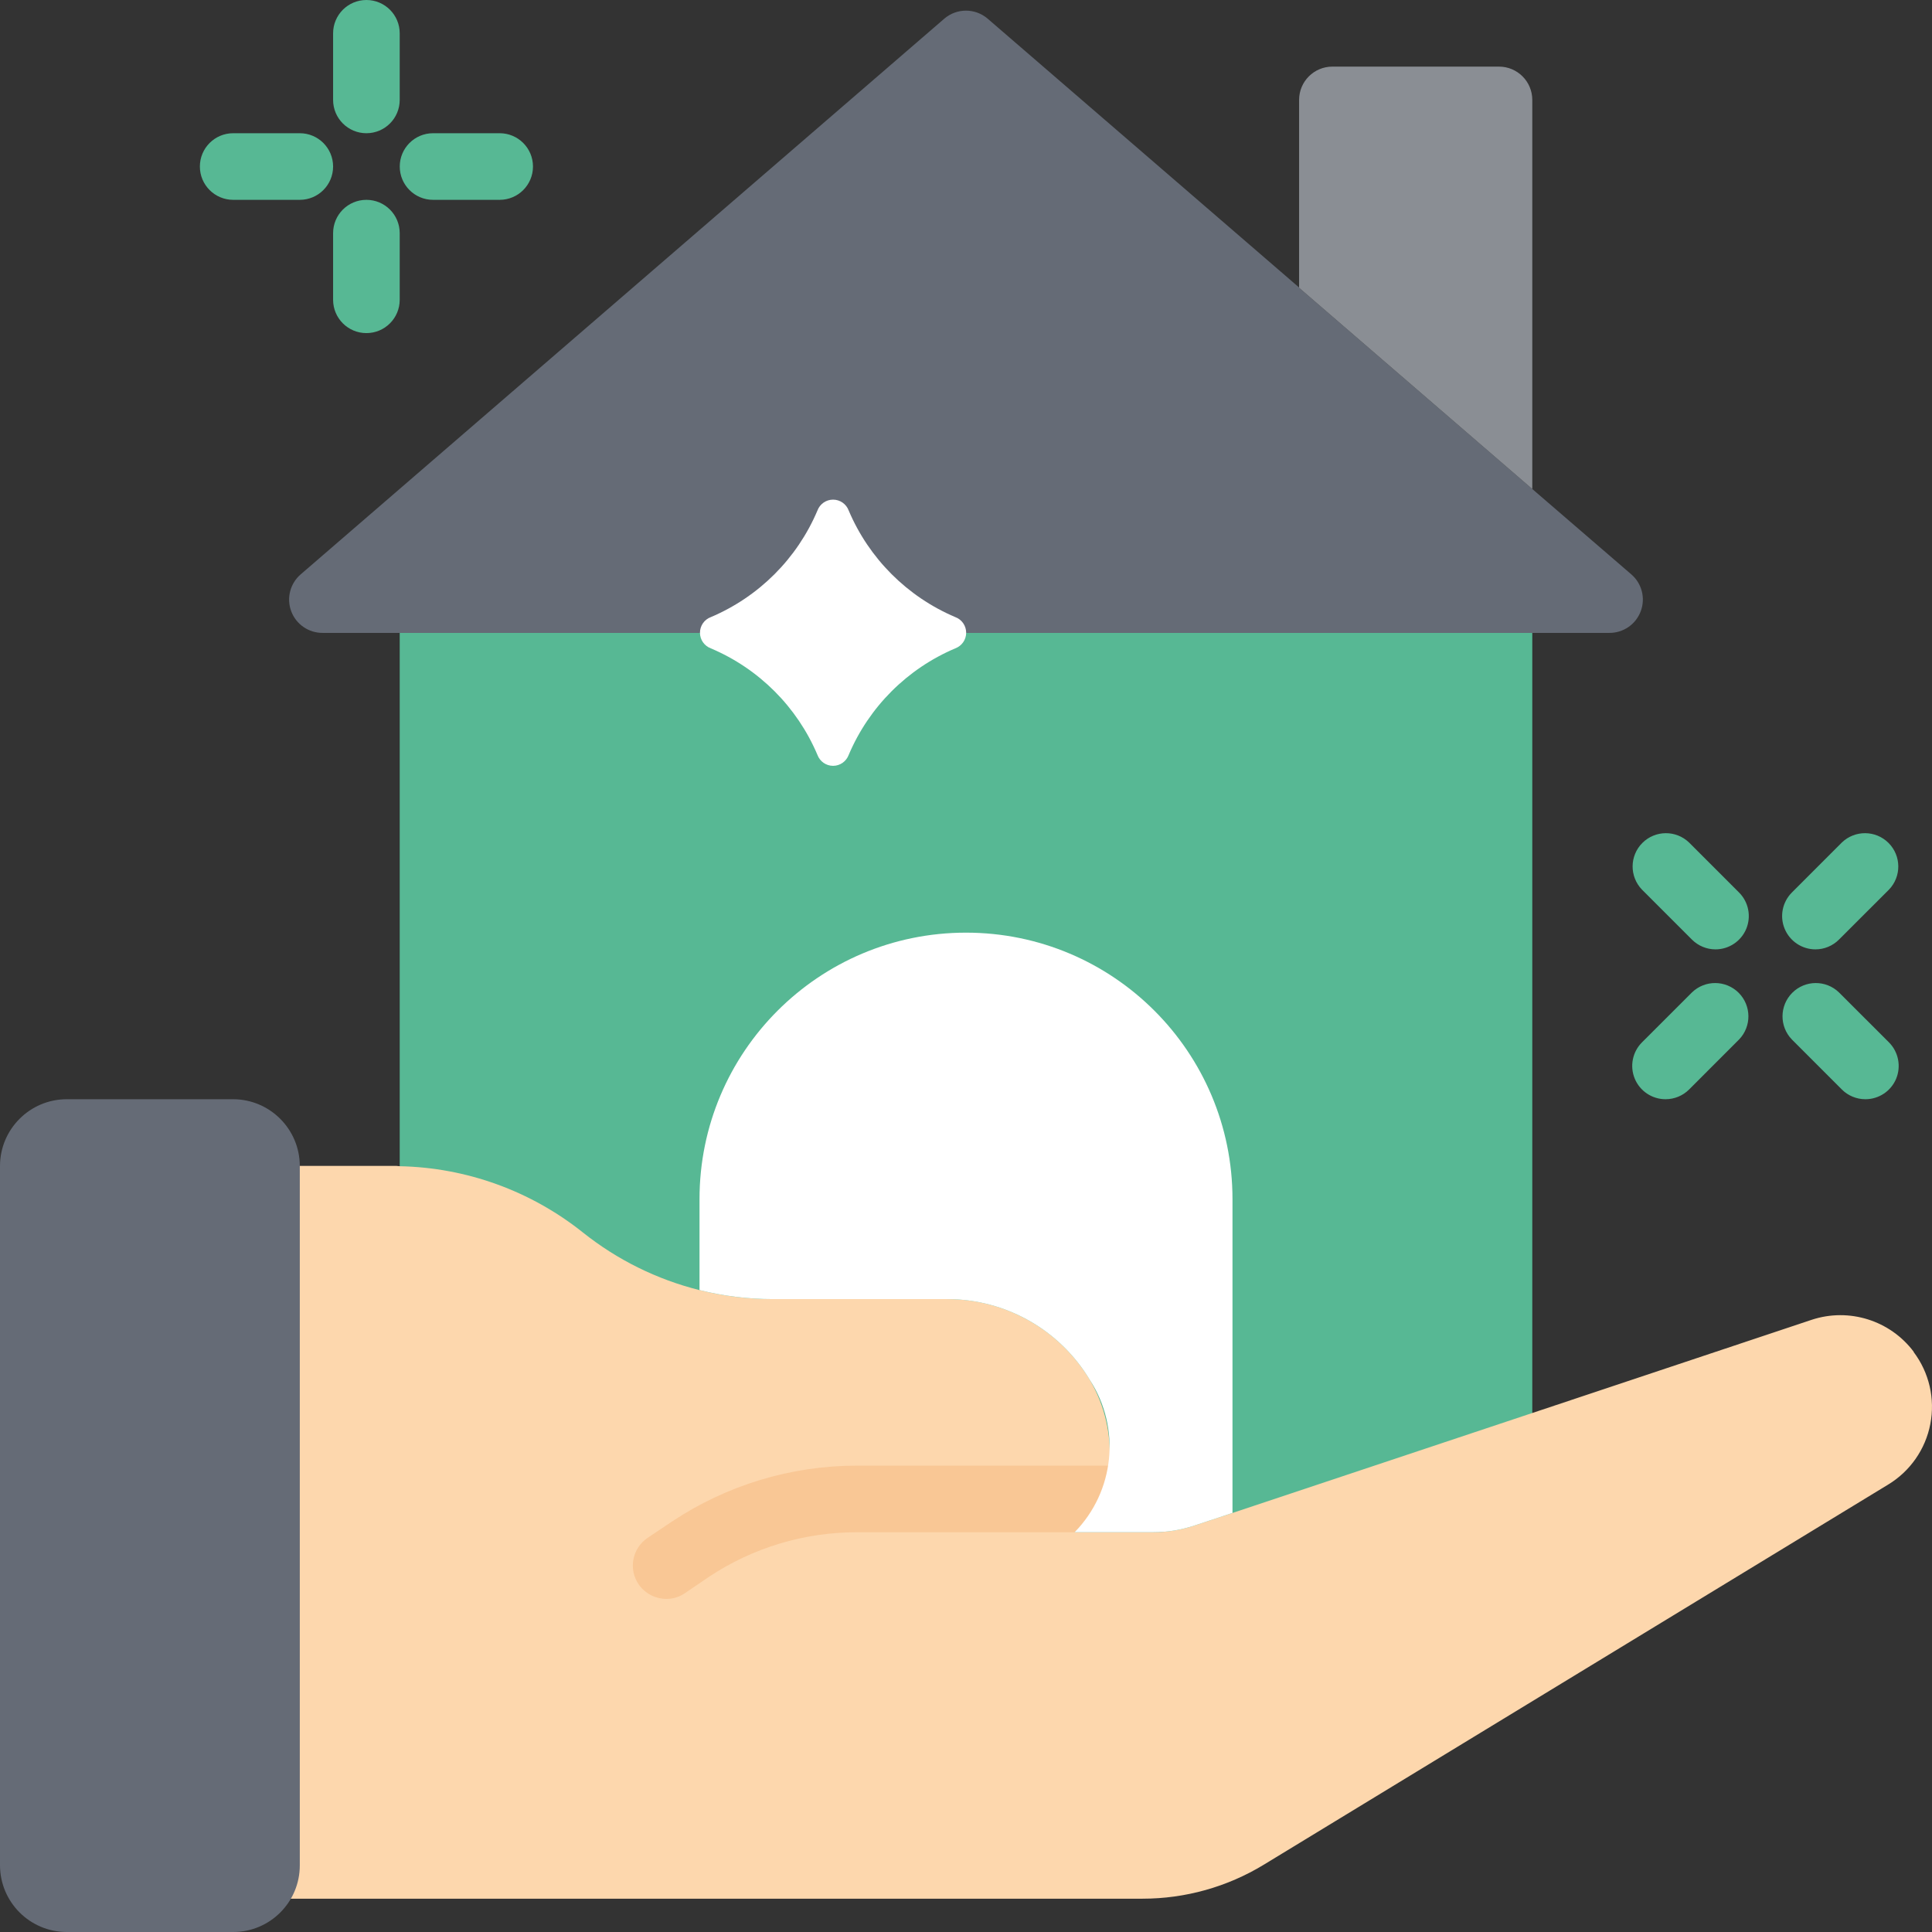
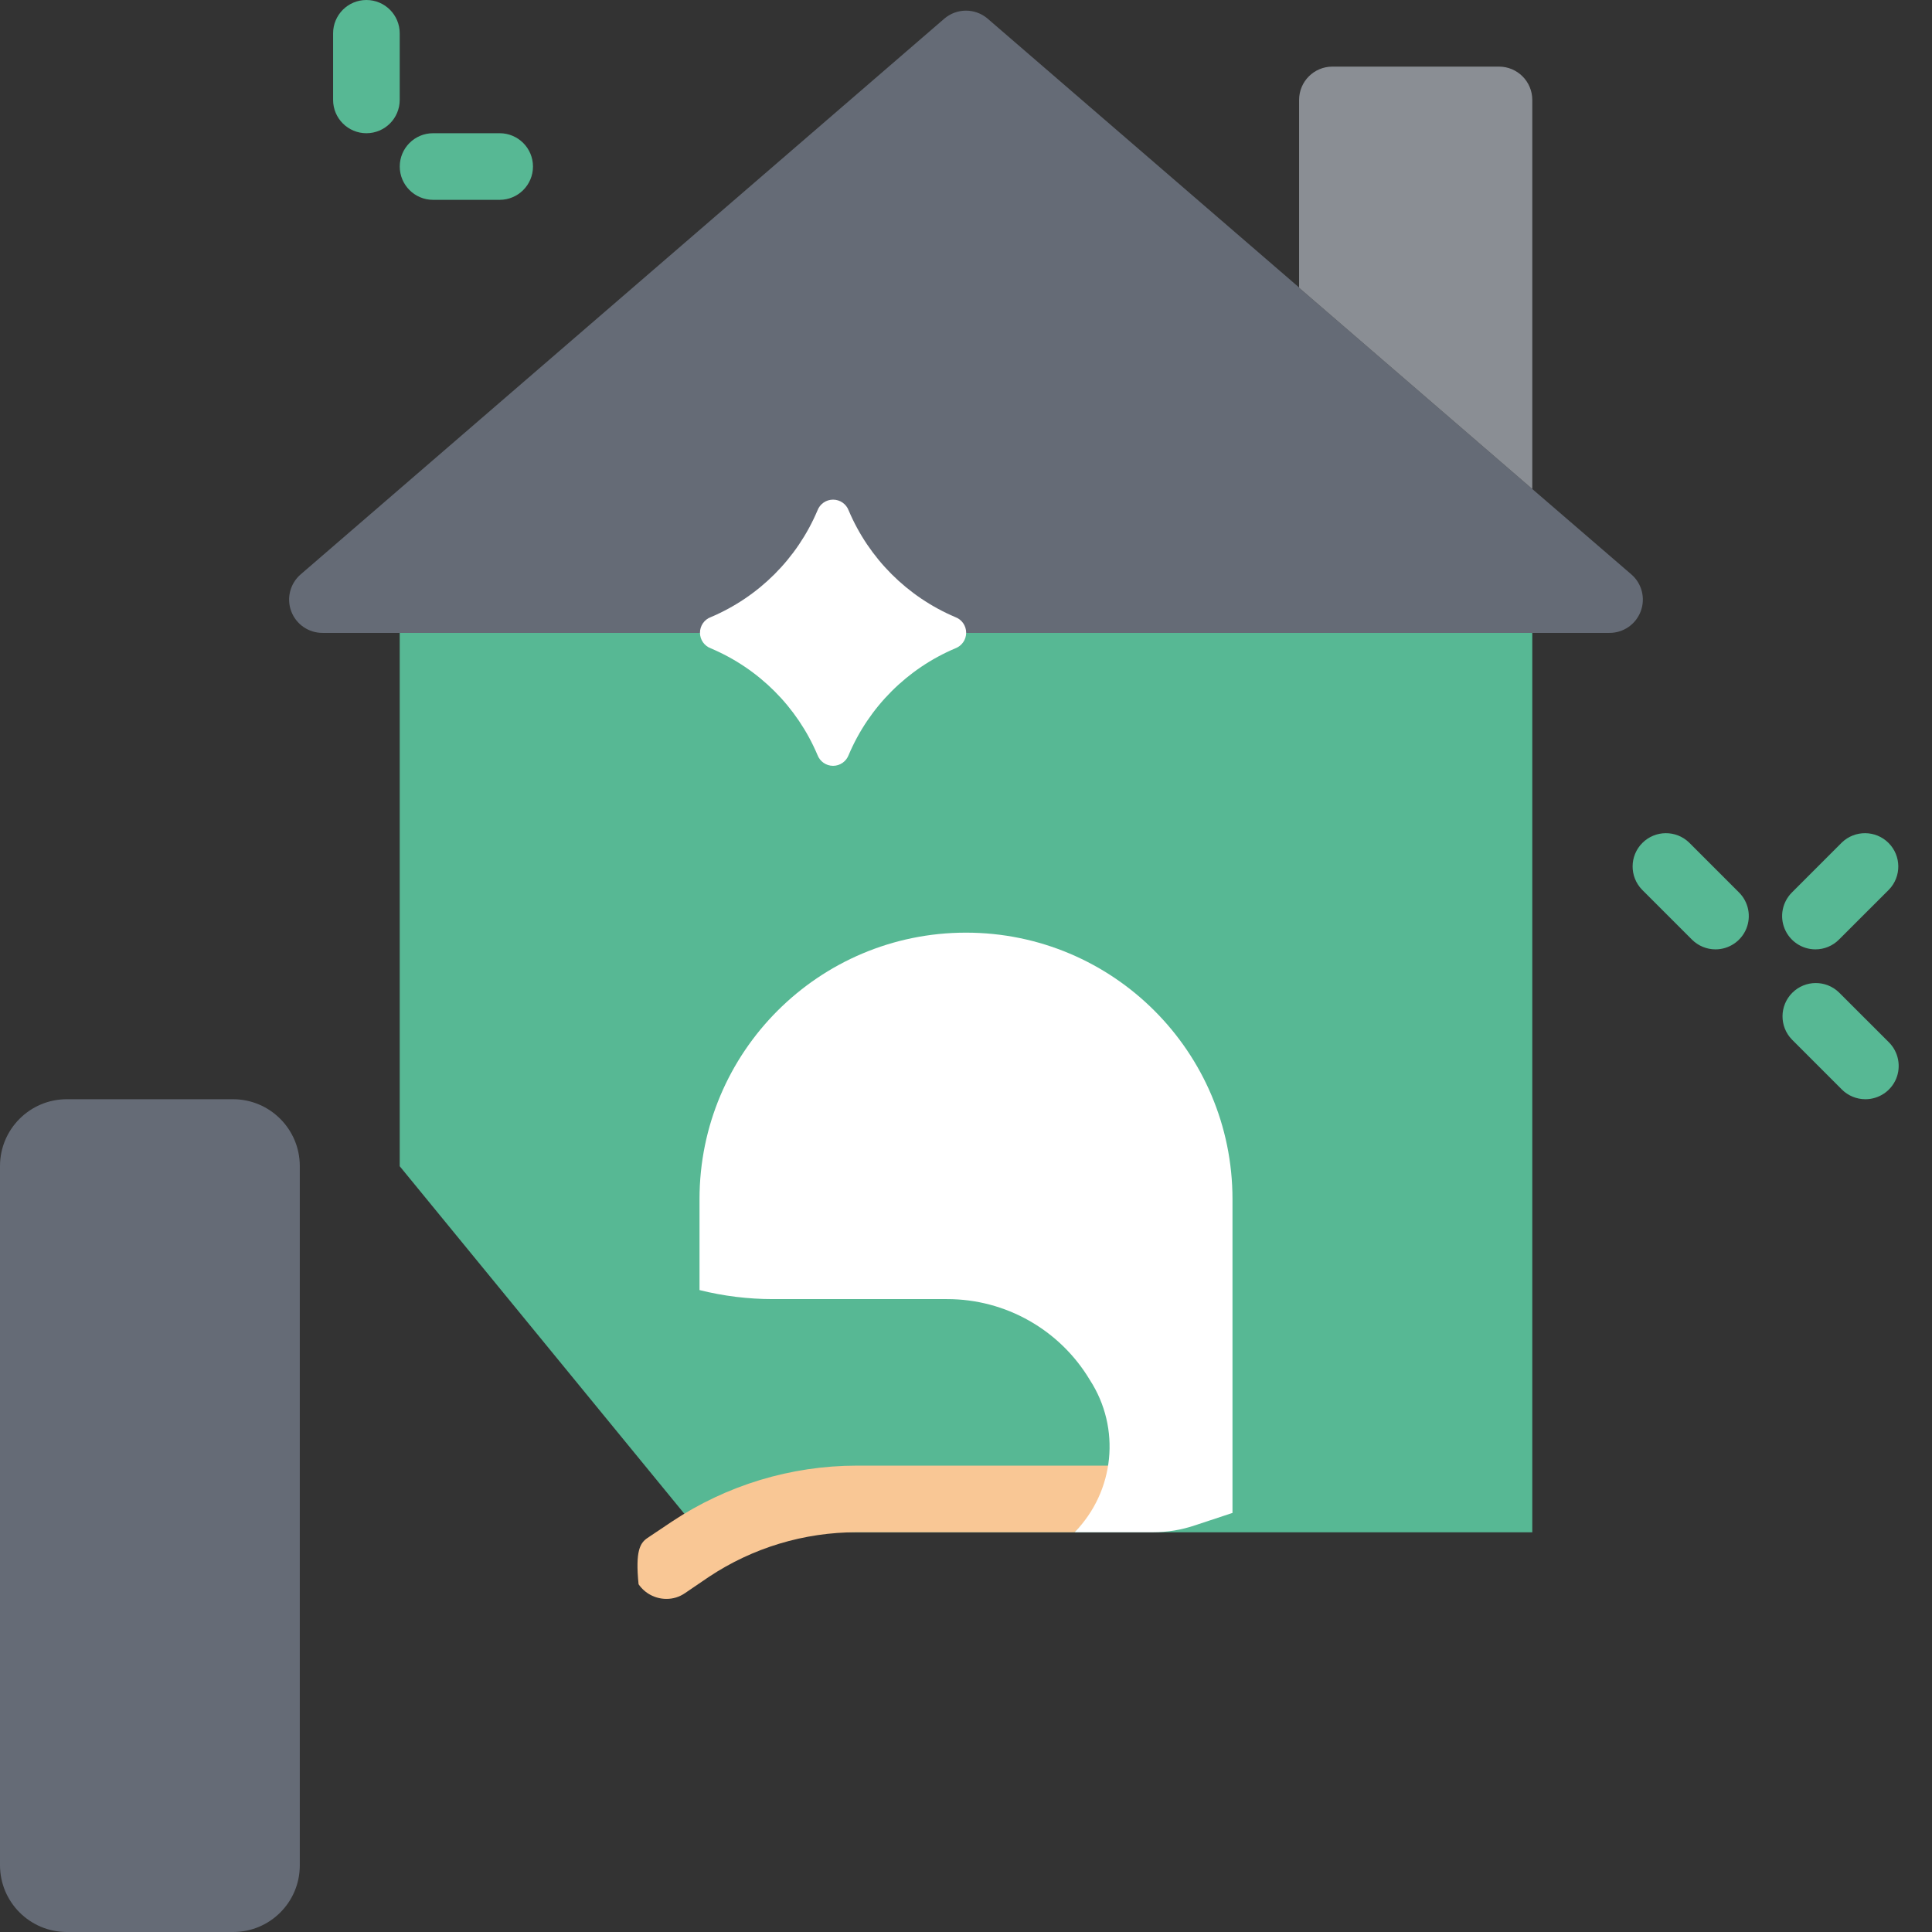
<svg xmlns="http://www.w3.org/2000/svg" width="46" height="46" viewBox="0 0 46 46" fill="none">
  <rect x="0" y="0" width="46" height="46" fill="#333333" stroke="none" />
  <path d="M9.517 27.767V14.276H15.069H24.586H36.483V36.483H16.655L9.517 27.767Z" fill="#57B894" />
-   <path d="M44.953 35.349L30.09 44.398C29.221 44.927 28.222 45.207 27.203 45.207H5.552C5.692 44.966 5.765 44.692 5.766 44.414V27.759H9.359C9.412 27.757 9.465 27.76 9.517 27.767C11.105 27.799 12.638 28.354 13.879 29.345C14.696 29.996 15.642 30.464 16.655 30.717C17.226 30.86 17.812 30.932 18.4 30.931H22.548C23.942 30.929 25.235 31.661 25.95 32.858C26.311 33.474 26.472 34.186 26.41 34.897C26.319 35.502 26.029 36.06 25.585 36.483H27.449C27.792 36.483 28.132 36.427 28.457 36.316L29.25 36.054L29.345 36.023L36.483 33.643L43.137 31.423C44.026 31.131 45.001 31.437 45.564 32.184V32.192C45.933 32.682 46.077 33.304 45.96 33.906C45.844 34.508 45.478 35.032 44.953 35.349Z" fill="#FDD7AD" />
-   <path d="M20.399 34.896H26.411C26.32 35.502 26.029 36.06 25.586 36.482H20.399C19.146 36.482 17.921 36.851 16.878 37.545L16.306 37.934C16.176 38.023 16.021 38.071 15.862 38.069C15.599 38.067 15.353 37.937 15.204 37.72C15.086 37.545 15.042 37.331 15.082 37.124C15.123 36.917 15.243 36.735 15.418 36.617L15.997 36.229C17.301 35.361 18.832 34.897 20.399 34.896Z" fill="#F9C795" />
+   <path d="M20.399 34.896H26.411C26.32 35.502 26.029 36.06 25.586 36.482H20.399C19.146 36.482 17.921 36.851 16.878 37.545L16.306 37.934C16.176 38.023 16.021 38.071 15.862 38.069C15.599 38.067 15.353 37.937 15.204 37.72C15.123 36.917 15.243 36.735 15.418 36.617L15.997 36.229C17.301 35.361 18.832 34.897 20.399 34.896Z" fill="#F9C795" />
  <path d="M29.345 28.551V36.022L28.457 36.316C28.132 36.426 27.792 36.483 27.449 36.482H25.586C26.54 35.508 26.692 34.003 25.95 32.858C25.235 31.661 23.942 30.929 22.548 30.931H18.4C17.812 30.931 17.226 30.859 16.655 30.716V28.551C16.655 25.047 19.496 22.206 23 22.206C26.504 22.206 29.345 25.047 29.345 28.551Z" fill="white" />
  <path d="M15.069 15.069H7.685C7.351 15.072 7.051 14.867 6.934 14.554C6.817 14.242 6.908 13.89 7.162 13.673L22.484 0.444C22.781 0.19 23.218 0.19 23.515 0.444L30.931 6.845V6.852L36.483 11.643L38.838 13.673C39.092 13.89 39.182 14.242 39.065 14.554C38.948 14.867 38.648 15.072 38.315 15.069H15.069Z" fill="#656B76" />
  <path d="M36.483 2.379V11.643L30.931 6.852V2.379C30.931 1.941 31.286 1.586 31.724 1.586H35.69C36.128 1.586 36.483 1.941 36.483 2.379Z" fill="#8A8E94" />
  <path d="M8.724 3.172C8.286 3.172 7.931 2.817 7.931 2.379V0.793C7.931 0.355 8.286 0 8.724 0C9.162 0 9.517 0.355 9.517 0.793V2.379C9.517 2.817 9.162 3.172 8.724 3.172Z" fill="#57B894" />
-   <path d="M8.724 7.931C8.286 7.931 7.931 7.576 7.931 7.138V5.551C7.931 5.113 8.286 4.758 8.724 4.758C9.162 4.758 9.517 5.113 9.517 5.551V7.138C9.517 7.576 9.162 7.931 8.724 7.931Z" fill="#57B894" />
  <path d="M11.897 4.758H10.311C9.873 4.758 9.518 4.403 9.518 3.965C9.518 3.527 9.873 3.172 10.311 3.172H11.897C12.335 3.172 12.69 3.527 12.69 3.965C12.69 4.403 12.335 4.758 11.897 4.758Z" fill="#57B894" />
-   <path d="M7.138 4.758H5.552C5.114 4.758 4.759 4.403 4.759 3.965C4.759 3.527 5.114 3.172 5.552 3.172H7.138C7.576 3.172 7.931 3.527 7.931 3.965C7.931 4.403 7.576 4.758 7.138 4.758Z" fill="#57B894" />
  <path d="M43.225 22.604C42.904 22.604 42.615 22.41 42.492 22.114C42.369 21.818 42.437 21.477 42.664 21.25L43.853 20.06C44.165 19.76 44.659 19.764 44.965 20.07C45.271 20.376 45.276 20.87 44.975 21.182L43.785 22.371C43.637 22.52 43.435 22.604 43.225 22.604Z" fill="#57B894" />
-   <path d="M39.656 26.172C39.335 26.172 39.046 25.979 38.923 25.683C38.8 25.386 38.868 25.045 39.095 24.818L40.285 23.629C40.596 23.328 41.09 23.332 41.397 23.638C41.702 23.944 41.707 24.439 41.406 24.75L40.217 25.94C40.068 26.089 39.866 26.172 39.656 26.172Z" fill="#57B894" />
  <path d="M44.414 26.172C44.204 26.172 44.002 26.089 43.853 25.94L42.664 24.75C42.363 24.439 42.367 23.944 42.673 23.638C42.979 23.332 43.474 23.328 43.785 23.629L44.975 24.818C45.201 25.045 45.269 25.386 45.147 25.683C45.024 25.979 44.735 26.172 44.414 26.172Z" fill="#57B894" />
  <path d="M40.845 22.604C40.635 22.604 40.433 22.52 40.284 22.371L39.095 21.182C38.794 20.87 38.798 20.376 39.104 20.07C39.41 19.764 39.905 19.76 40.216 20.06L41.406 21.25C41.633 21.477 41.7 21.818 41.578 22.114C41.455 22.41 41.166 22.604 40.845 22.604Z" fill="#57B894" />
  <path d="M7.138 27.758V44.414C7.138 45.29 6.428 46 5.552 46H1.586C0.711 45.997 0.003 45.289 0 44.414V27.758C0.003 26.884 0.711 26.175 1.586 26.172H5.552C6.427 26.175 7.135 26.884 7.138 27.758Z" fill="#656B76" />
  <path d="M22.745 15.437C21.602 15.921 20.691 16.831 20.207 17.974C20.149 18.13 20.001 18.234 19.835 18.234C19.669 18.234 19.521 18.13 19.463 17.974C18.979 16.831 18.069 15.921 16.925 15.437C16.769 15.379 16.666 15.231 16.666 15.065C16.666 14.899 16.769 14.75 16.925 14.693C18.069 14.208 18.979 13.298 19.463 12.155C19.521 11.999 19.669 11.896 19.835 11.896C20.001 11.896 20.149 11.999 20.207 12.155C20.691 13.298 21.602 14.208 22.745 14.693C22.901 14.75 23.004 14.899 23.004 15.065C23.004 15.231 22.901 15.379 22.745 15.437Z" fill="white" />
</svg>